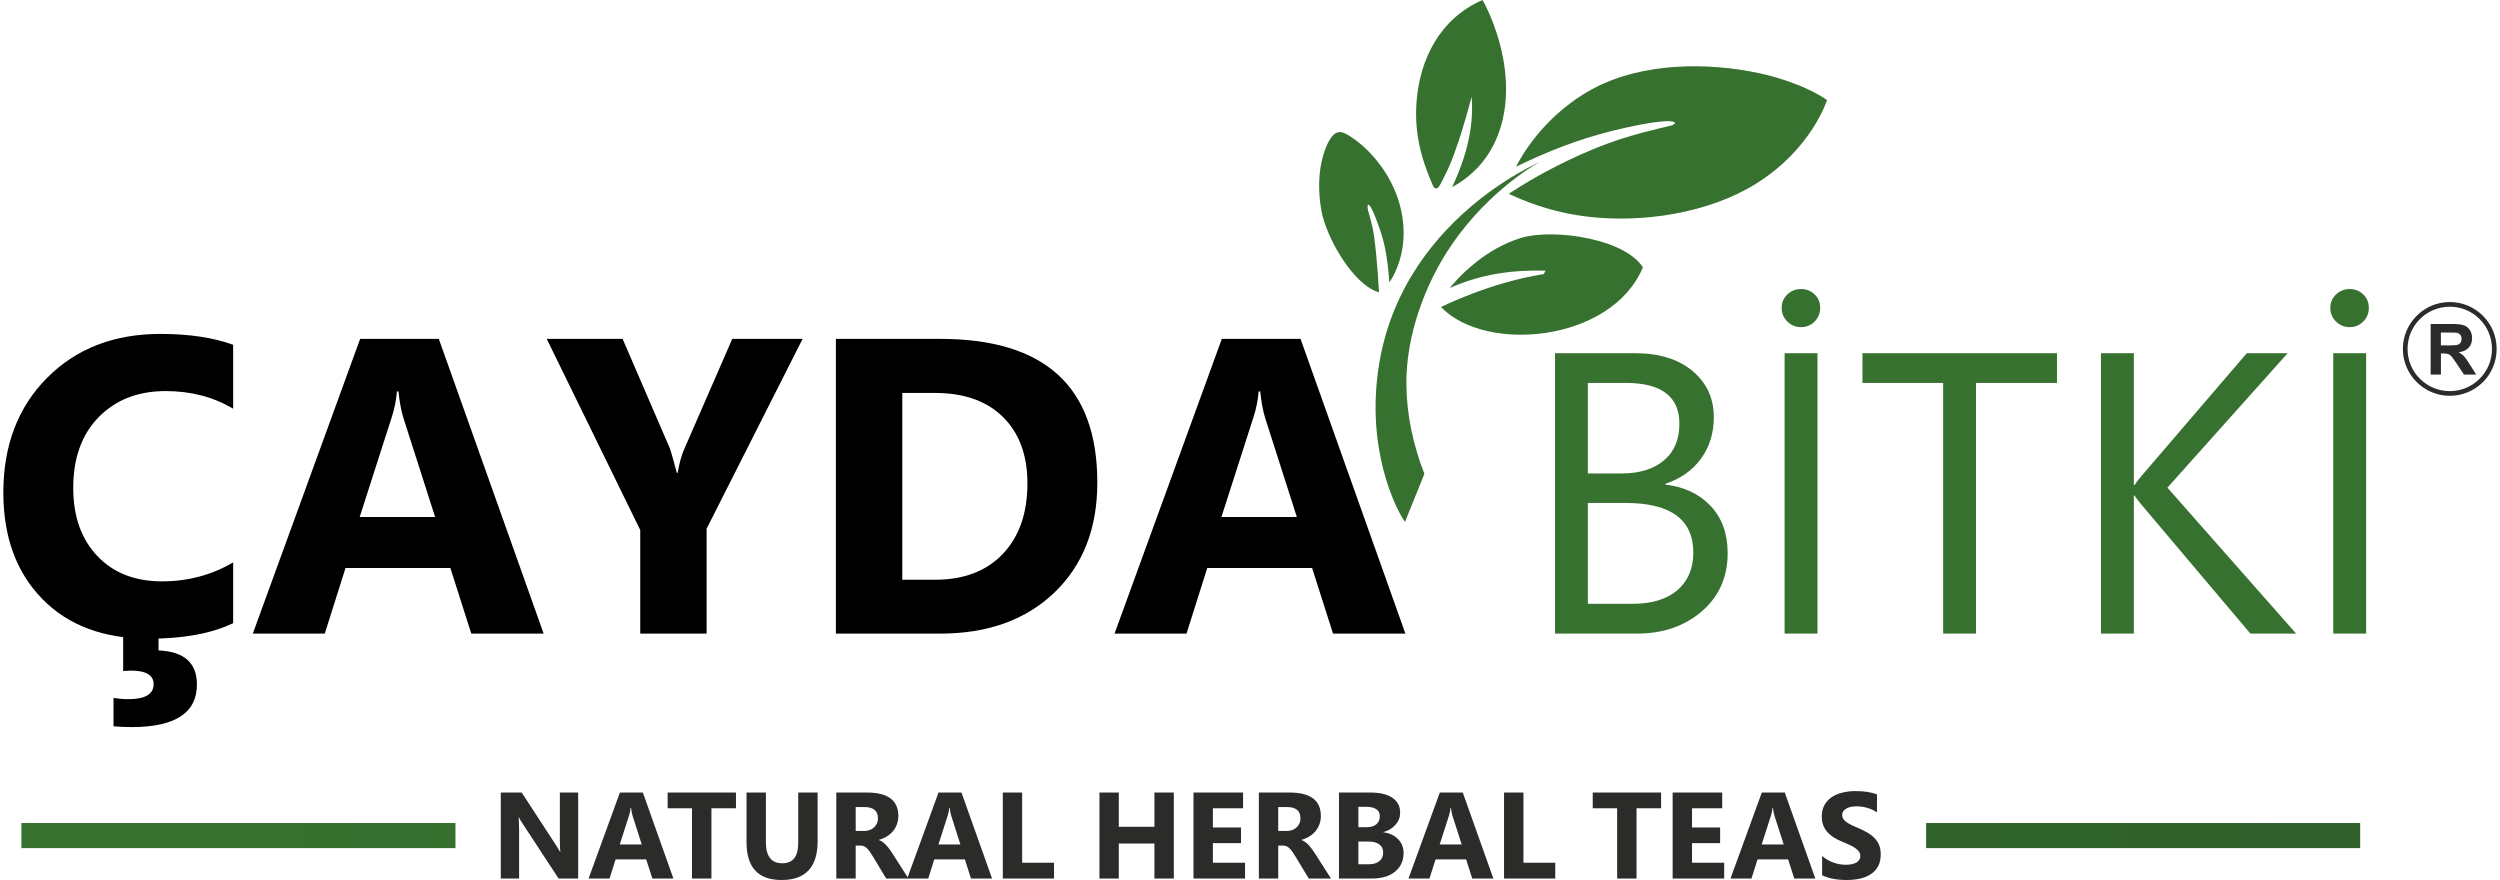
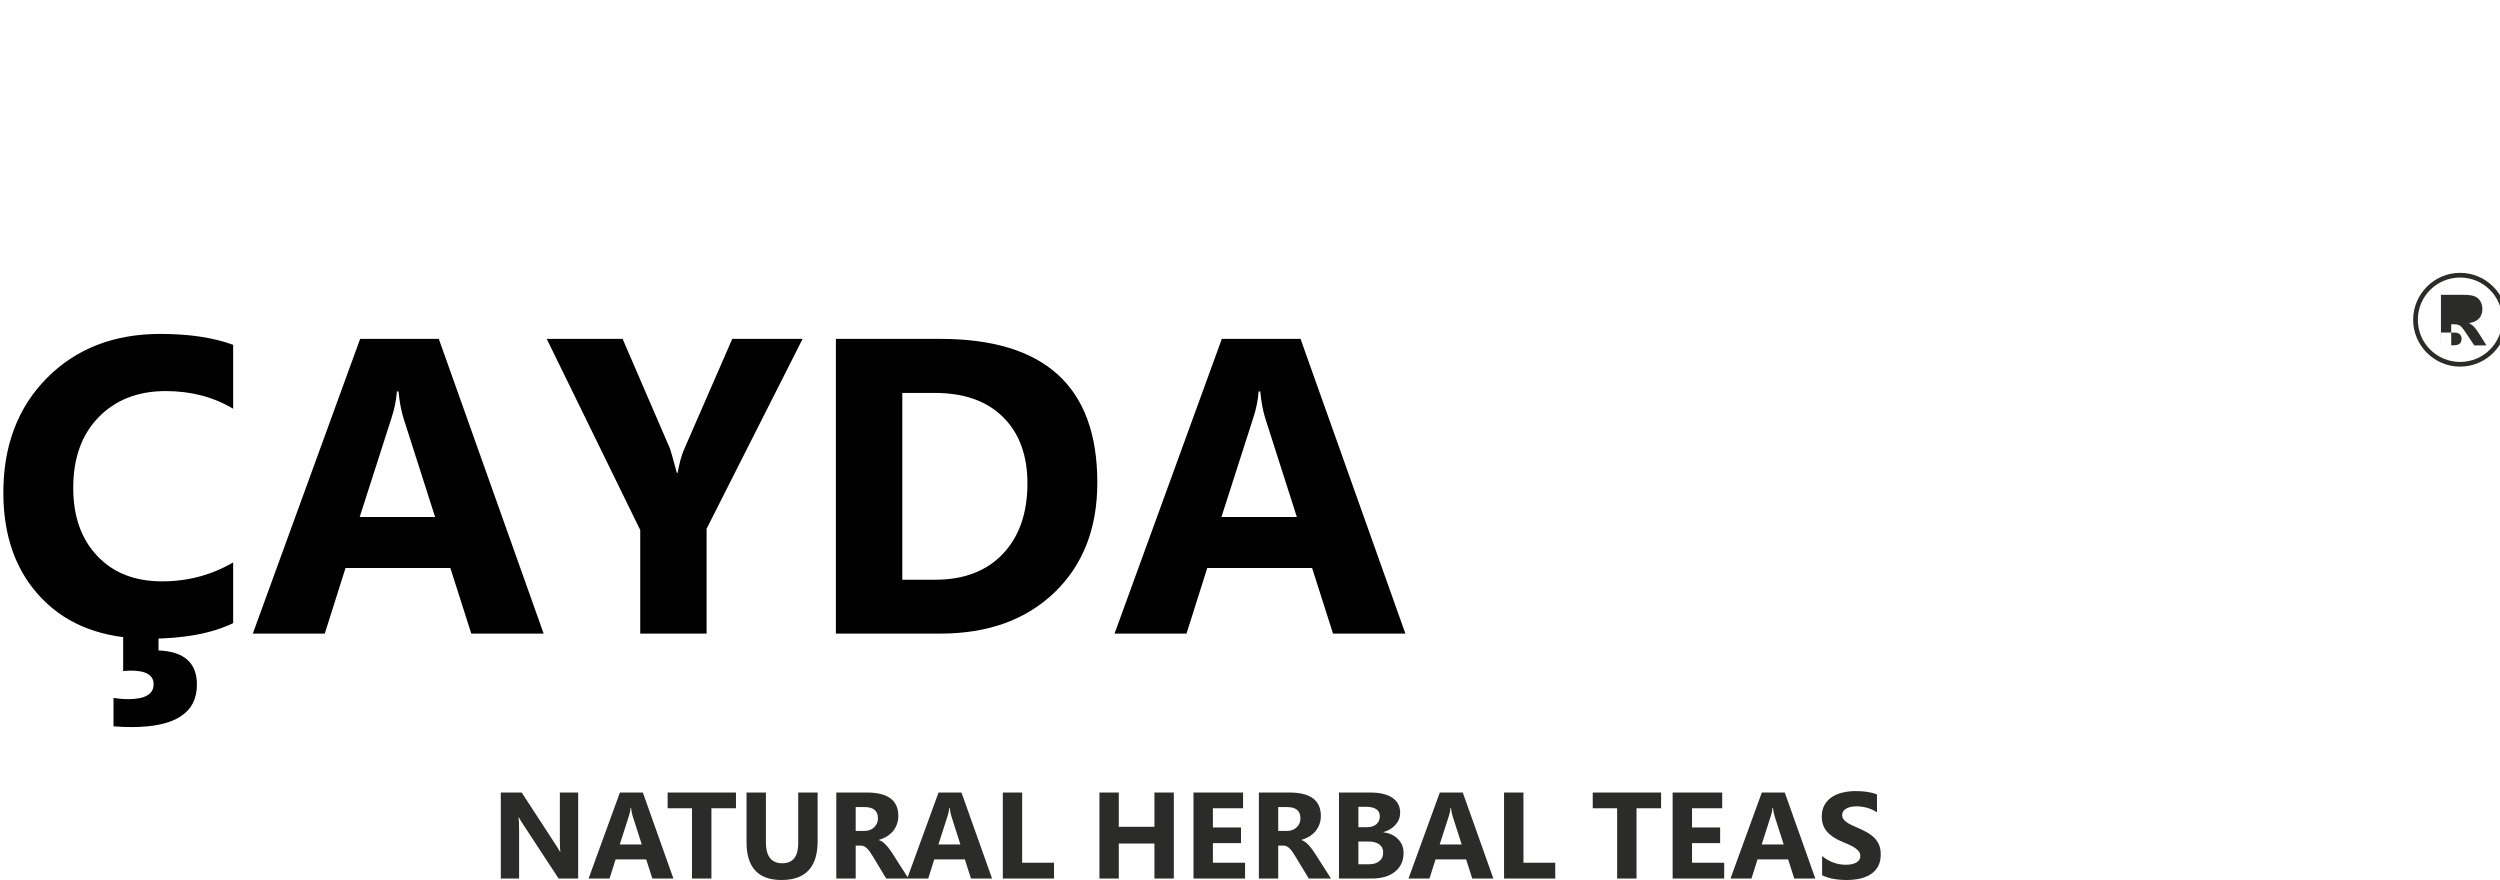
<svg xmlns="http://www.w3.org/2000/svg" xml:space="preserve" width="500px" height="176px" version="1.1" style="shape-rendering:geometricPrecision; text-rendering:geometricPrecision; image-rendering:optimizeQuality; fill-rule:evenodd; clip-rule:evenodd" viewBox="0 0 552.69 195.07">
  <defs>
    <style type="text/css">
   
    .fil3 {fill:#37712F}
    .fil5 {fill:#2B2B2A;fill-rule:nonzero}
    .fil2 {fill:black;fill-rule:nonzero}
    .fil0 {fill:#2B2B2A;fill-rule:nonzero}
    .fil1 {fill:#37712F;fill-rule:nonzero}
    .fil4 {fill:url(#id0)}
   
  </style>
    <linearGradient id="id0" gradientUnits="userSpaceOnUse" x1="596.72" y1="184.99" x2="36.25" y2="185.3">
      <stop offset="0" style="stop-opacity:1; stop-color:#2E5D2A" />
      <stop offset="1" style="stop-opacity:1; stop-color:#37712F" />
    </linearGradient>
  </defs>
  <g id="Layer_x0020_1">
-     <path class="fil0" d="M540.34 76.57l1.68 0c1.09,0 1.76,-0.05 2.03,-0.15 0.28,-0.08 0.49,-0.24 0.64,-0.47 0.15,-0.22 0.23,-0.5 0.23,-0.85 0,-0.38 -0.11,-0.67 -0.31,-0.9 -0.2,-0.25 -0.48,-0.38 -0.84,-0.45 -0.2,-0.03 -0.75,-0.03 -1.67,-0.03l-1.77 0 0 2.85 0.01 0zm-2.28 6.47l0 -11.22 4.78 0c1.19,0 2.07,0.1 2.61,0.3 0.55,0.2 0.99,0.56 1.32,1.07 0.31,0.51 0.48,1.1 0.48,1.76 0,0.85 -0.25,1.56 -0.73,2.1 -0.49,0.55 -1.23,0.89 -2.22,1.04 0.49,0.28 0.89,0.59 1.2,0.94 0.33,0.35 0.76,0.96 1.29,1.83l1.37 2.18 -2.71 0 -1.62 -2.44c-0.59,-0.88 -0.99,-1.42 -1.2,-1.65 -0.22,-0.23 -0.45,-0.38 -0.68,-0.46 -0.24,-0.09 -0.62,-0.14 -1.15,-0.14l-0.46 0 0 4.69 -2.28 0 0 0zm10.86 -12.31c-1.69,-1.7 -4.03,-2.74 -6.62,-2.74 -2.57,0 -4.92,1.04 -6.62,2.74 -1.7,1.7 -2.74,4.03 -2.74,6.62 0,2.59 1.04,4.92 2.74,6.61 1.7,1.7 4.05,2.74 6.62,2.74 2.59,0 4.93,-1.04 6.62,-2.74 1.7,-1.69 2.73,-4.02 2.73,-6.61 0,-2.59 -1.03,-4.92 -2.73,-6.62zm-6.62 -3.78c2.87,0 5.48,1.17 7.36,3.06 1.88,1.88 3.03,4.47 3.03,7.34 0,2.87 -1.15,5.46 -3.03,7.34 -1.88,1.88 -4.49,3.05 -7.36,3.05 -2.87,0 -5.46,-1.17 -7.34,-3.05 -1.88,-1.88 -3.06,-4.47 -3.06,-7.34 0,-2.87 1.18,-5.46 3.06,-7.34 1.88,-1.89 4.47,-3.06 7.34,-3.06z" />
-     <path class="fil1" d="M520.11 72.52c-1.15,0 -2.16,-0.41 -3.01,-1.22 -0.86,-0.84 -1.28,-1.86 -1.28,-3.07 0,-1.15 0.42,-2.13 1.25,-2.95 0.85,-0.8 1.86,-1.21 3.04,-1.21 1.18,0 2.19,0.39 3.02,1.2 0.82,0.79 1.23,1.78 1.23,2.96 0,1.18 -0.41,2.2 -1.23,3.04 -0.83,0.84 -1.84,1.25 -3.02,1.25l0 0zm3.65 67.93l-7.29 0 0 -62.16 7.29 0 0 62.16zm-15.52 0l-10.14 0 -24.02 -28.43c-0.89,-1.08 -1.45,-1.8 -1.64,-2.18l-0.17 0 0 30.61 -7.29 0 0 -62.16 7.29 0 0 29.22 0.17 0c0.4,-0.65 0.95,-1.35 1.64,-2.14l23.23 -27.08 9.06 0 -26.66 29.81 28.53 32.35 0 0zm-53.01 -55.57l-17.95 0 0 55.57 -7.28 0 0 -55.57 -17.89 0 0 -6.59 43.12 0 0 6.59zm-56.74 -12.36c-1.15,0 -2.16,-0.41 -3.01,-1.22 -0.86,-0.84 -1.28,-1.86 -1.28,-3.07 0,-1.15 0.42,-2.13 1.25,-2.95 0.85,-0.8 1.86,-1.21 3.04,-1.21 1.18,0 2.19,0.39 3.02,1.2 0.82,0.79 1.23,1.78 1.23,2.96 0,1.18 -0.41,2.2 -1.23,3.04 -0.83,0.84 -1.84,1.25 -3.02,1.25l0 0zm3.65 67.93l-7.29 0 0 -62.16 7.29 0 0 62.16zm-50.9 -28.96l0 22.36 9.89 0c4.27,0 7.58,-1.01 9.95,-3.02 2.35,-2.03 3.53,-4.8 3.53,-8.33 0,-7.33 -5.01,-11.01 -15,-11.01l-8.37 0 0 0zm0 -26.61l0 20.07 7.46 0c3.99,0 7.12,-0.96 9.4,-2.89 2.29,-1.91 3.43,-4.62 3.43,-8.13 0,-6.02 -3.97,-9.05 -11.92,-9.05l-8.37 0 0 0zm-7.28 55.57l0 -62.16 17.69 0c5.37,0 9.63,1.31 12.79,3.95 3.15,2.63 4.72,6.04 4.72,10.26 0,3.53 -0.96,6.6 -2.86,9.2 -1.91,2.59 -4.53,4.45 -7.89,5.54l0 0.18c4.19,0.49 7.54,2.07 10.05,4.74 2.51,2.67 3.77,6.15 3.77,10.42 0,5.33 -1.9,9.63 -5.72,12.92 -3.81,3.3 -8.61,4.95 -14.42,4.95l-18.13 0 0 0z" />
+     <path class="fil0" d="M540.34 76.57l1.68 0c1.09,0 1.76,-0.05 2.03,-0.15 0.28,-0.08 0.49,-0.24 0.64,-0.47 0.15,-0.22 0.23,-0.5 0.23,-0.85 0,-0.38 -0.11,-0.67 -0.31,-0.9 -0.2,-0.25 -0.48,-0.38 -0.84,-0.45 -0.2,-0.03 -0.75,-0.03 -1.67,-0.03l-1.77 0 0 2.85 0.01 0zl0 -11.22 4.78 0c1.19,0 2.07,0.1 2.61,0.3 0.55,0.2 0.99,0.56 1.32,1.07 0.31,0.51 0.48,1.1 0.48,1.76 0,0.85 -0.25,1.56 -0.73,2.1 -0.49,0.55 -1.23,0.89 -2.22,1.04 0.49,0.28 0.89,0.59 1.2,0.94 0.33,0.35 0.76,0.96 1.29,1.83l1.37 2.18 -2.71 0 -1.62 -2.44c-0.59,-0.88 -0.99,-1.42 -1.2,-1.65 -0.22,-0.23 -0.45,-0.38 -0.68,-0.46 -0.24,-0.09 -0.62,-0.14 -1.15,-0.14l-0.46 0 0 4.69 -2.28 0 0 0zm10.86 -12.31c-1.69,-1.7 -4.03,-2.74 -6.62,-2.74 -2.57,0 -4.92,1.04 -6.62,2.74 -1.7,1.7 -2.74,4.03 -2.74,6.62 0,2.59 1.04,4.92 2.74,6.61 1.7,1.7 4.05,2.74 6.62,2.74 2.59,0 4.93,-1.04 6.62,-2.74 1.7,-1.69 2.73,-4.02 2.73,-6.61 0,-2.59 -1.03,-4.92 -2.73,-6.62zm-6.62 -3.78c2.87,0 5.48,1.17 7.36,3.06 1.88,1.88 3.03,4.47 3.03,7.34 0,2.87 -1.15,5.46 -3.03,7.34 -1.88,1.88 -4.49,3.05 -7.36,3.05 -2.87,0 -5.46,-1.17 -7.34,-3.05 -1.88,-1.88 -3.06,-4.47 -3.06,-7.34 0,-2.87 1.18,-5.46 3.06,-7.34 1.88,-1.89 4.47,-3.06 7.34,-3.06z" />
    <path class="fil2" d="M286.73 114.61l-7.02 -21.95c-0.51,-1.65 -0.87,-3.6 -1.09,-5.88l-0.37 0c-0.14,1.91 -0.52,3.81 -1.13,5.69l-7.11 22.14 16.72 0zm24.06 25.84l-16.04 0 -4.64 -14.54 -23.24 0 -4.6 14.54 -15.95 0 23.78 -65.33 17.45 0 23.24 65.33zm-111.52 -53.35l0 41.41 7.28 0c6.38,0 11.38,-1.91 15.02,-5.74 3.62,-3.82 5.44,-9.03 5.44,-15.63 0,-6.22 -1.81,-11.12 -5.4,-14.68 -3.6,-3.58 -8.65,-5.36 -15.15,-5.36l-7.19 0 0 0zm-14.72 53.35l0 -65.33 23.14 0c23.2,0 34.81,10.61 34.81,31.85 0,10.17 -3.17,18.28 -9.5,24.37 -6.34,6.07 -14.77,9.11 -25.31,9.11l-23.14 0zm-7.38 -65.33l-21.28 42.09 0 23.24 -14.71 0 0 -22.96 -20.73 -42.37 16.82 0 10.52 24.37c0.17,0.46 0.67,2.24 1.5,5.33l0.18 0c0.39,-2.19 0.86,-3.9 1.41,-5.15l10.7 -24.55 15.59 0 0 0zm-81.46 39.49l-7.02 -21.95c-0.51,-1.65 -0.87,-3.6 -1.09,-5.88l-0.36 0c-0.15,1.91 -0.53,3.81 -1.14,5.69l-7.11 22.14 16.72 0zm24.06 25.84l-16.04 0 -4.64 -14.54 -23.24 0 -4.6 14.54 -15.95 0 23.79 -65.33 17.44 0 23.24 65.33zm-95.35 20.55l0 -6.29c1.06,0.17 2.16,0.27 3.28,0.27 3.74,0 5.61,-1.11 5.61,-3.32 0,-2.02 -1.7,-3.01 -5.07,-3.01 -0.39,0 -0.95,0.03 -1.68,0.09l0 -8.29 7.84 0 0 3.73c5.68,0.24 8.51,2.76 8.51,7.56 0,6.29 -4.83,9.43 -14.48,9.43 -1.4,0 -2.74,-0.06 -4.01,-0.17l0 0zm26.52 -22.87c-4.78,2.3 -11.01,3.45 -18.69,3.45 -10.02,0 -17.9,-2.94 -23.64,-8.84 -5.74,-5.88 -8.61,-13.73 -8.61,-23.54 0,-10.45 3.23,-18.93 9.68,-25.43 6.45,-6.49 14.83,-9.75 25.13,-9.75 6.38,0 11.75,0.81 16.13,2.41l0 14.17c-4.38,-2.61 -9.36,-3.91 -14.95,-3.91 -6.13,0 -11.09,1.93 -14.86,5.78 -3.76,3.85 -5.64,9.08 -5.64,15.68 0,6.32 1.78,11.35 5.34,15.1 3.54,3.75 8.33,5.62 14.34,5.62 5.74,0 10.99,-1.4 15.77,-4.19l0 13.45 0 0z" />
    <g>
-       <path class="fil3" d="M307.22 62.61c0,0 2.24,-2.95 2.96,-7.91l0.01 -0.09 0.02 -0.17 0.01 -0.02 0.01 -0.1 0.01 -0.1 0 -0.02 0.01 -0.07c0.19,-1.6 0.22,-3.38 -0.03,-5.32l-0.04 -0.25 -0.03 -0.25 -0.04 -0.24 -0.04 -0.25 -0.04 -0.24 -0.04 -0.25 -0.05 -0.24 -0.05 -0.24 0 0 -0.05 -0.24 0 0 -0.06 -0.24 0 0 -0.05 -0.24 -0.06 -0.24 -0.06 -0.23 -0.06 -0.24 -0.07 -0.23 0 0 -0.07 -0.24 -0.06 -0.23 0 0 -0.08 -0.23 0 0 -0.07 -0.23 0 -0.01 -0.08 -0.23 0 0 -0.07 -0.22 -0.08 -0.23 0 0 -0.09 -0.23 0 0 -0.08 -0.23 0 0 -0.09 -0.22 0 0 -0.09 -0.23 0 0 -0.09 -0.22 0 0 -0.09 -0.23 0 0 -0.1 -0.22 0 0 -0.09 -0.22 -0.1 -0.22 0 0 -0.1 -0.22 0 0 -0.11 -0.22 0 0 -0.1 -0.21 0 0 -0.11 -0.22 0 0 -0.11 -0.21 0 -0.01 -0.11 -0.21 0 0 -0.11 -0.21 0 0 -0.12 -0.21 0 -0.01 -0.12 -0.21 0 0 -0.11 -0.21 0 0 -0.13 -0.21 0 0 -0.12 -0.2 0 -0.01 -0.12 -0.2 0 0 -0.13 -0.21 0 0 -0.13 -0.2 0 -0.01 -0.13 -0.2 0 0 -0.13 -0.2 0 0 -0.14 -0.21 0 0 -0.13 -0.2 0 0 -0.14 -0.2 0 0 -0.14 -0.2 0 0 -0.14 -0.2 0 0 -0.15 -0.19 0 0 -0.14 -0.2 0 0 -0.15 -0.2 0 0 -0.15 -0.19 0 0 -0.15 -0.19 0 -0.01 -0.15 -0.19 0 0 -0.16 -0.19 0 0 -0.15 -0.19 0 0 -0.16 -0.19 0 0 -0.16 -0.19 0 0 -0.16 -0.19 0 0 -0.06 -0.06 0 0 -0.11 -0.13 0 0 -0.06 -0.06 0 0 -0.06 -0.07 0 0 -0.05 -0.06 0 0 -0.12 -0.13 0 0 -0.06 -0.07 0 0 -0.06 -0.06 0 0 -0.12 -0.13 0 0 -0.06 -0.07 0 0 -0.06 -0.06 -0.12 -0.13 0 0 -0.06 -0.07 0 0 -0.07 -0.06 0 0 -0.06 -0.07 0 0 -0.06 -0.06 0 0 -0.07 -0.07 0 0 -0.06 -0.06 0 0 -0.2 -0.2 0 0 -0.13 -0.13 0 0 -0.06 -0.06 0 0 -0.14 -0.13 -0.07 -0.06 -0.06 -0.07 -0.07 -0.06 -0.07 -0.06 -0.07 -0.07 0 0 -0.07 -0.06 0 0 -0.07 -0.06 -0.07 -0.07 0 0 -0.14 -0.12 0 0 -0.07 -0.06 -0.07 -0.07 -0.01 0 -0.07 -0.06 -0.07 -0.06 -0.07 -0.06 0 0 -0.08 -0.06 0 0 -0.07 -0.06 0 0 -0.07 -0.06 -0.08 -0.06 -0.07 -0.06 0 -0.01 -0.08 -0.05 -0.07 -0.06 -0.08 -0.06 -0.07 -0.06 -0.08 -0.06 -0.08 -0.06 -0.07 -0.06 -0.08 -0.05 -0.08 -0.06 -0.08 -0.06 -0.08 -0.06 -0.07 -0.05 -0.08 -0.06 -0.08 -0.05 -0.05 -0.04 -0.05 -0.03 -0.01 -0.01 -0.04 -0.03 -0.05 -0.03 -0.01 -0.01 -0.04 -0.02 -0.15 -0.1 -0.01 -0.02 -0.08 -0.05 -0.02 -0.01 -0.03 -0.02 -0.05 -0.04c-0.53,-0.36 -1.04,-0.68 -1.51,-0.89l-0.01 0 -0.08 -0.04 0 0 -0.04 -0.01 -0.04 -0.02 -0.01 0 -0.04 -0.02 0 0c-1.14,-0.42 -2.15,-0.15 -3.21,1.7 -0.45,0.77 -0.91,1.85 -1.35,3.32 -1.07,3.56 -1.15,8.02 -0.4,12.18 1.07,6.02 7.04,16.5 12.77,18.16 0,0 -0.36,-7.16 -1.07,-12.35 -0.31,-2.29 -0.76,-3.57 -1.3,-5.65 -0.45,-1.77 0.12,-2.13 1.17,0.35 0.59,1.42 1.44,3.61 2.1,5.96 1.11,4.01 1.39,9.49 1.39,9.49l0 0zm43.73 -42.14c0.34,-0.2 0.68,-0.39 1.03,-0.59l0.04 -0.02 0.03 -0.02c0.18,-0.09 0.36,-0.19 0.53,-0.28 10.74,-5.7 25.24,-5.84 36.88,-3.28l0.33 0.08 0.18 0.04 0.25 0.06 0.25 0.05 0.24 0.06c3.75,0.92 6.72,2.04 8.91,3.04l0.14 0.06 0.06 0.03 0.08 0.04c0.51,0.23 0.97,0.46 1.39,0.67l-0.01 0c1.97,1.02 2.97,1.77 2.97,1.77 0,0 -3.32,10.77 -15.65,18.49 -10.53,6.62 -25.36,8.83 -37.56,7.34 -5.65,-0.68 -11.42,-2.26 -17.32,-5.04 0,0 3.22,-2.23 8.36,-4.99 2.84,-1.52 6.26,-3.21 10.05,-4.79 5.66,-2.35 10.08,-3.55 15.48,-4.86 0.74,-0.19 1.5,-0.36 2.28,-0.55 1.55,-0.69 -0.05,-0.93 -0.81,-0.93 -3.44,0.05 -9.24,1.36 -12.61,2.2 -7.23,1.81 -14.14,4.48 -21.14,7.91l0 0c0,0 3.6,-7.83 12.12,-14.15l0.22 -0.17 0.22 -0.16 0.23 -0.16 0.41 -0.3 0.05 -0.03 0.23 -0.16 0.13 -0.08 0.33 -0.22 0.14 -0.09 0.38 -0.25 0.15 -0.1 0.4 -0.25 0.08 -0.04 0.46 -0.28 0.07 -0.05zm-18.54 -7.79c0.16,0.83 0.3,1.68 0.41,2.57l0 0 0 0.04 0 0c0.95,7.47 -0.41,14.99 -4.92,20.61 -0.09,0.11 -0.19,0.23 -0.28,0.34l-0.01 0.01 -0.29 0.34 -0.01 0.01 -0.29 0.33 -0.02 0.02 -0.05 0.05 -0.27 0.29 -0.03 0.03c-1.25,1.3 -2.69,2.47 -4.34,3.49l0.01 -0.01c-0.38,0.23 -0.77,0.46 -1.18,0.68 3.42,-7.23 4.87,-13.9 4.32,-20.02l0 0c0,0 -3.15,12.46 -6.04,17.64 0,0 -0.41,0.93 -0.83,1.67 -0.16,0.29 -0.33,0.56 -0.47,0.72 -0.6,0.67 -1.08,0.01 -1.3,-0.51 -2.72,-6.24 -4.12,-12.02 -3.52,-18.88 0.78,-8.81 4.96,-17.92 14.6,-22.1 0,0 3.08,5.25 4.51,12.71l0 -0.03zm-5.91 45.41c0.19,-0.16 0.39,-0.31 0.6,-0.47l0.01 0c0.16,-0.13 0.33,-0.26 0.5,-0.38l0.11 -0.08 0.02 -0.01c0.31,-0.22 0.62,-0.44 0.94,-0.66l0.03 -0.01 0.11 -0.08c0.41,-0.27 0.84,-0.54 1.28,-0.81l0.01 -0.01c0.24,-0.14 0.49,-0.28 0.74,-0.42l0 -0.01c1.62,-0.91 3.41,-1.73 5.34,-2.34l0.29 -0.09 0.04 -0.01 0.09 -0.03 0.23 -0.06 0.1 -0.03 0.24 -0.05 0.11 -0.03 0.24 -0.05 0.12 -0.03 0.29 -0.05 0.05 -0.01 0.34 -0.06 0.05 -0.01 0.38 -0.06 0.01 0c0.53,-0.08 1.08,-0.14 1.66,-0.18l0.1 -0.01 0.36 -0.03 0.07 0 0.33 -0.02 0.16 -0.01 0.28 -0.01 0.15 0c0.44,-0.02 0.9,-0.02 1.36,-0.02l0.01 0 0 0 0.06 0c0.29,0.01 0.59,0.01 0.89,0.02l0.12 0.01 0.36 0.01 0.12 0.01 0.3 0.01 0.25 0.02 0.23 0.01 0.26 0.02 0.19 0.02 0.26 0.02 0.35 0.03 0.1 0.01 0.06 0 0.19 0.02 0.27 0.03 0.46 0.05 0.03 0.01 0.42 0.05 0.38 0.05 0.12 0.02 0.35 0.05 0.1 0.01 0.42 0.07c5.88,0.97 11.6,3.2 13.9,6.74 -6.92,16.59 -34.91,19.14 -44.76,8.8 0,0 10.88,-5.45 22.78,-7.29l0.39 -0.77c-6.91,-0.16 -13.94,0.6 -21.2,3.85l0 0c0,0 2.13,-2.83 5.85,-5.76l0 0.01zm-15.78 57.57l4.28 -10.63c-2.62,-6.69 -3.91,-13.35 -3.99,-19.71 -0.12,-10.75 4.02,-22.28 10.08,-31.12 8.45,-12.34 19.59,-18.49 20.01,-18.52 0.15,-0.01 -35.02,14.2 -36.85,51.78 -0.83,17.1 6.15,28.11 6.47,28.2zm15.78 -57.58c0.2,-0.15 0.39,-0.3 0.6,-0.46l-0.6 0.46z" />
-     </g>
-     <path class="fil4" d="M4 188l96.22 0 0 -5.56 -96.22 0 0 5.56zm422.22 0l96.22 0 0 -5.56 -96.22 0 0 5.56z" />
+       </g>
    <path class="fil5" d="M127.42 194.74l-4.34 0 -7.85 -11.98c-0.46,-0.7 -0.78,-1.22 -0.96,-1.58l-0.05 0c0.07,0.67 0.11,1.7 0.11,3.08l0 10.48 -4.06 0 0 -19.06 4.63 0 7.56 11.6c0.34,0.53 0.66,1.04 0.96,1.56l0.05 0c-0.07,-0.44 -0.11,-1.32 -0.11,-2.62l0 -10.54 4.06 0 0 19.06zm21.11 0l-4.67 0 -1.36 -4.24 -6.78 0 -1.34 4.24 -4.65 0 6.94 -19.06 5.09 0 6.77 19.06zm-7.01 -7.54l-2.05 -6.4c-0.15,-0.48 -0.26,-1.05 -0.32,-1.72l-0.11 0c-0.04,0.56 -0.15,1.12 -0.33,1.66l-2.07 6.46 4.88 0zm20.88 -8.03l-5.44 0 0 15.57 -4.31 0 0 -15.57 -5.4 0 0 -3.49 15.15 0 0 3.49zm18.1 7.32c0,5.72 -2.67,8.58 -8,8.58 -5.18,0 -7.76,-2.79 -7.76,-8.38l0 -11.01 4.3 0 0 11.06c0,3.08 1.21,4.62 3.62,4.62 2.36,0 3.54,-1.48 3.54,-4.46l0 -11.22 4.3 0 0 10.81zm20.13 8.25l-4.93 0 -2.96 -4.91c-0.22,-0.37 -0.44,-0.7 -0.64,-0.99 -0.2,-0.29 -0.41,-0.54 -0.62,-0.75 -0.21,-0.21 -0.42,-0.37 -0.65,-0.48 -0.23,-0.11 -0.47,-0.17 -0.74,-0.17l-1.15 0 0 7.3 -4.3 0 0 -19.06 6.81 0c4.62,0 6.94,1.73 6.94,5.18 0,0.67 -0.11,1.28 -0.31,1.84 -0.21,0.57 -0.49,1.07 -0.86,1.53 -0.38,0.45 -0.83,0.84 -1.35,1.16 -0.53,0.33 -1.12,0.59 -1.77,0.77l0 0.06c0.29,0.09 0.56,0.23 0.83,0.43 0.27,0.2 0.52,0.43 0.77,0.7 0.25,0.27 0.49,0.55 0.71,0.86 0.23,0.3 0.43,0.6 0.62,0.89l3.6 5.64zm-11.69 -15.84l0 5.3 1.86 0c0.92,0 1.66,-0.27 2.22,-0.8 0.56,-0.54 0.85,-1.21 0.85,-2 0,-1.67 -1,-2.5 -3,-2.5l-1.93 0zm30.23 15.84l-4.68 0 -1.35 -4.24 -6.78 0 -1.34 4.24 -4.66 0 6.94 -19.06 5.09 0 6.78 19.06zm-7.02 -7.54l-2.04 -6.4c-0.15,-0.48 -0.26,-1.05 -0.32,-1.72l-0.11 0c-0.04,0.56 -0.15,1.12 -0.33,1.66l-2.07 6.46 4.87 0zm20.75 7.54l-11.35 0 0 -19.06 4.29 0 0 15.57 7.06 0 0 3.49zm26.56 0l-4.3 0 0 -7.76 -7.9 0 0 7.76 -4.29 0 0 -19.06 4.29 0 0 7.6 7.9 0 0 -7.6 4.3 0 0 19.06zm15.79 0l-11.43 0 0 -19.06 10.99 0 0 3.49 -6.69 0 0 4.25 6.23 0 0 3.48 -6.23 0 0 4.35 7.13 0 0 3.49zm19.05 0l-4.93 0 -2.97 -4.91c-0.22,-0.37 -0.43,-0.7 -0.64,-0.99 -0.2,-0.29 -0.4,-0.54 -0.61,-0.75 -0.21,-0.21 -0.43,-0.37 -0.66,-0.48 -0.22,-0.11 -0.47,-0.17 -0.73,-0.17l-1.16 0 0 7.3 -4.29 0 0 -19.06 6.8 0c4.63,0 6.94,1.73 6.94,5.18 0,0.67 -0.1,1.28 -0.31,1.84 -0.2,0.57 -0.49,1.07 -0.86,1.53 -0.37,0.45 -0.82,0.84 -1.35,1.16 -0.53,0.33 -1.11,0.59 -1.76,0.77l0 0.06c0.28,0.09 0.56,0.23 0.82,0.43 0.27,0.2 0.53,0.43 0.78,0.7 0.24,0.27 0.48,0.55 0.71,0.86 0.22,0.3 0.43,0.6 0.61,0.89l3.61 5.64zm-11.7 -15.84l0 5.3 1.86 0c0.92,0 1.66,-0.27 2.22,-0.8 0.57,-0.54 0.85,-1.21 0.85,-2 0,-1.67 -1,-2.5 -2.99,-2.5l-1.94 0zm13.47 15.84l0 -19.06 6.94 0c2.13,0 3.77,0.39 4.91,1.17 1.14,0.78 1.71,1.88 1.71,3.3 0,1.02 -0.35,1.92 -1.04,2.69 -0.7,0.78 -1.58,1.31 -2.67,1.61l0 0.05c1.36,0.17 2.44,0.68 3.25,1.51 0.81,0.83 1.22,1.84 1.22,3.04 0,1.75 -0.63,3.13 -1.87,4.16 -1.25,1.02 -2.96,1.53 -5.12,1.53l-7.33 0zm4.3 -15.9l0 4.52 1.89 0c0.88,0 1.58,-0.21 2.09,-0.64 0.51,-0.43 0.77,-1.02 0.77,-1.78 0,-1.4 -1.05,-2.1 -3.14,-2.1l-1.61 0zm0 7.71l0 5.03 2.32 0c1,0 1.78,-0.23 2.34,-0.7 0.56,-0.46 0.84,-1.09 0.84,-1.88 0,-0.77 -0.27,-1.36 -0.83,-1.8 -0.56,-0.43 -1.33,-0.65 -2.32,-0.65l-2.35 0zm29.92 8.19l-4.68 0 -1.36 -4.24 -6.77 0 -1.35 4.24 -4.65 0 6.94 -19.06 5.09 0 6.78 19.06zm-7.02 -7.54l-2.05 -6.4c-0.15,-0.48 -0.26,-1.05 -0.32,-1.72l-0.1 0c-0.05,0.56 -0.16,1.12 -0.33,1.66l-2.08 6.46 4.88 0zm20.74 7.54l-11.35 0 0 -19.06 4.3 0 0 15.57 7.05 0 0 3.49zm23.46 -15.57l-5.44 0 0 15.57 -4.3 0 0 -15.57 -5.41 0 0 -3.49 15.15 0 0 3.49zm13.99 15.57l-11.43 0 0 -19.06 10.99 0 0 3.49 -6.69 0 0 4.25 6.23 0 0 3.48 -6.23 0 0 4.35 7.13 0 0 3.49zm20.2 0l-4.67 0 -1.36 -4.24 -6.78 0 -1.34 4.24 -4.65 0 6.94 -19.06 5.09 0 6.77 19.06zm-7.01 -7.54l-2.05 -6.4c-0.15,-0.48 -0.26,-1.05 -0.32,-1.72l-0.11 0c-0.04,0.56 -0.15,1.12 -0.33,1.66l-2.07 6.46 4.88 0zm8.52 6.81l0 -4.26c0.77,0.65 1.61,1.14 2.51,1.46 0.9,0.32 1.81,0.48 2.73,0.48 0.54,0 1.02,-0.05 1.42,-0.14 0.4,-0.1 0.74,-0.23 1.01,-0.4 0.27,-0.18 0.47,-0.38 0.6,-0.62 0.14,-0.23 0.2,-0.49 0.2,-0.76 0,-0.38 -0.1,-0.71 -0.31,-1 -0.22,-0.29 -0.51,-0.56 -0.87,-0.81 -0.37,-0.25 -0.81,-0.49 -1.32,-0.72 -0.5,-0.23 -1.04,-0.46 -1.63,-0.7 -1.49,-0.62 -2.6,-1.38 -3.33,-2.28 -0.73,-0.89 -1.09,-1.97 -1.09,-3.23 0,-1 0.19,-1.85 0.59,-2.56 0.4,-0.72 0.95,-1.31 1.63,-1.77 0.69,-0.46 1.48,-0.8 2.39,-1.01 0.9,-0.22 1.86,-0.33 2.87,-0.33 0.99,0 1.87,0.06 2.63,0.18 0.77,0.12 1.48,0.3 2.13,0.55l0 3.98c-0.33,-0.22 -0.67,-0.42 -1.05,-0.59 -0.37,-0.16 -0.76,-0.31 -1.16,-0.42 -0.4,-0.11 -0.8,-0.19 -1.19,-0.24 -0.4,-0.05 -0.77,-0.08 -1.12,-0.08 -0.49,0 -0.93,0.04 -1.33,0.13 -0.4,0.1 -0.74,0.23 -1.01,0.4 -0.27,0.17 -0.49,0.37 -0.64,0.6 -0.15,0.24 -0.22,0.5 -0.22,0.79 0,0.32 0.08,0.61 0.25,0.86 0.16,0.25 0.4,0.49 0.71,0.72 0.32,0.22 0.69,0.45 1.14,0.66 0.44,0.22 0.94,0.44 1.5,0.67 0.76,0.32 1.44,0.66 2.05,1.02 0.61,0.36 1.13,0.77 1.56,1.22 0.43,0.45 0.77,0.97 1,1.55 0.23,0.57 0.34,1.25 0.34,2.02 0,1.07 -0.2,1.96 -0.6,2.68 -0.41,0.72 -0.95,1.31 -1.64,1.75 -0.69,0.45 -1.5,0.77 -2.42,0.97 -0.91,0.19 -1.88,0.29 -2.9,0.29 -1.04,0 -2.04,-0.09 -2.98,-0.26 -0.94,-0.18 -1.76,-0.45 -2.45,-0.8z" />
  </g>
</svg>